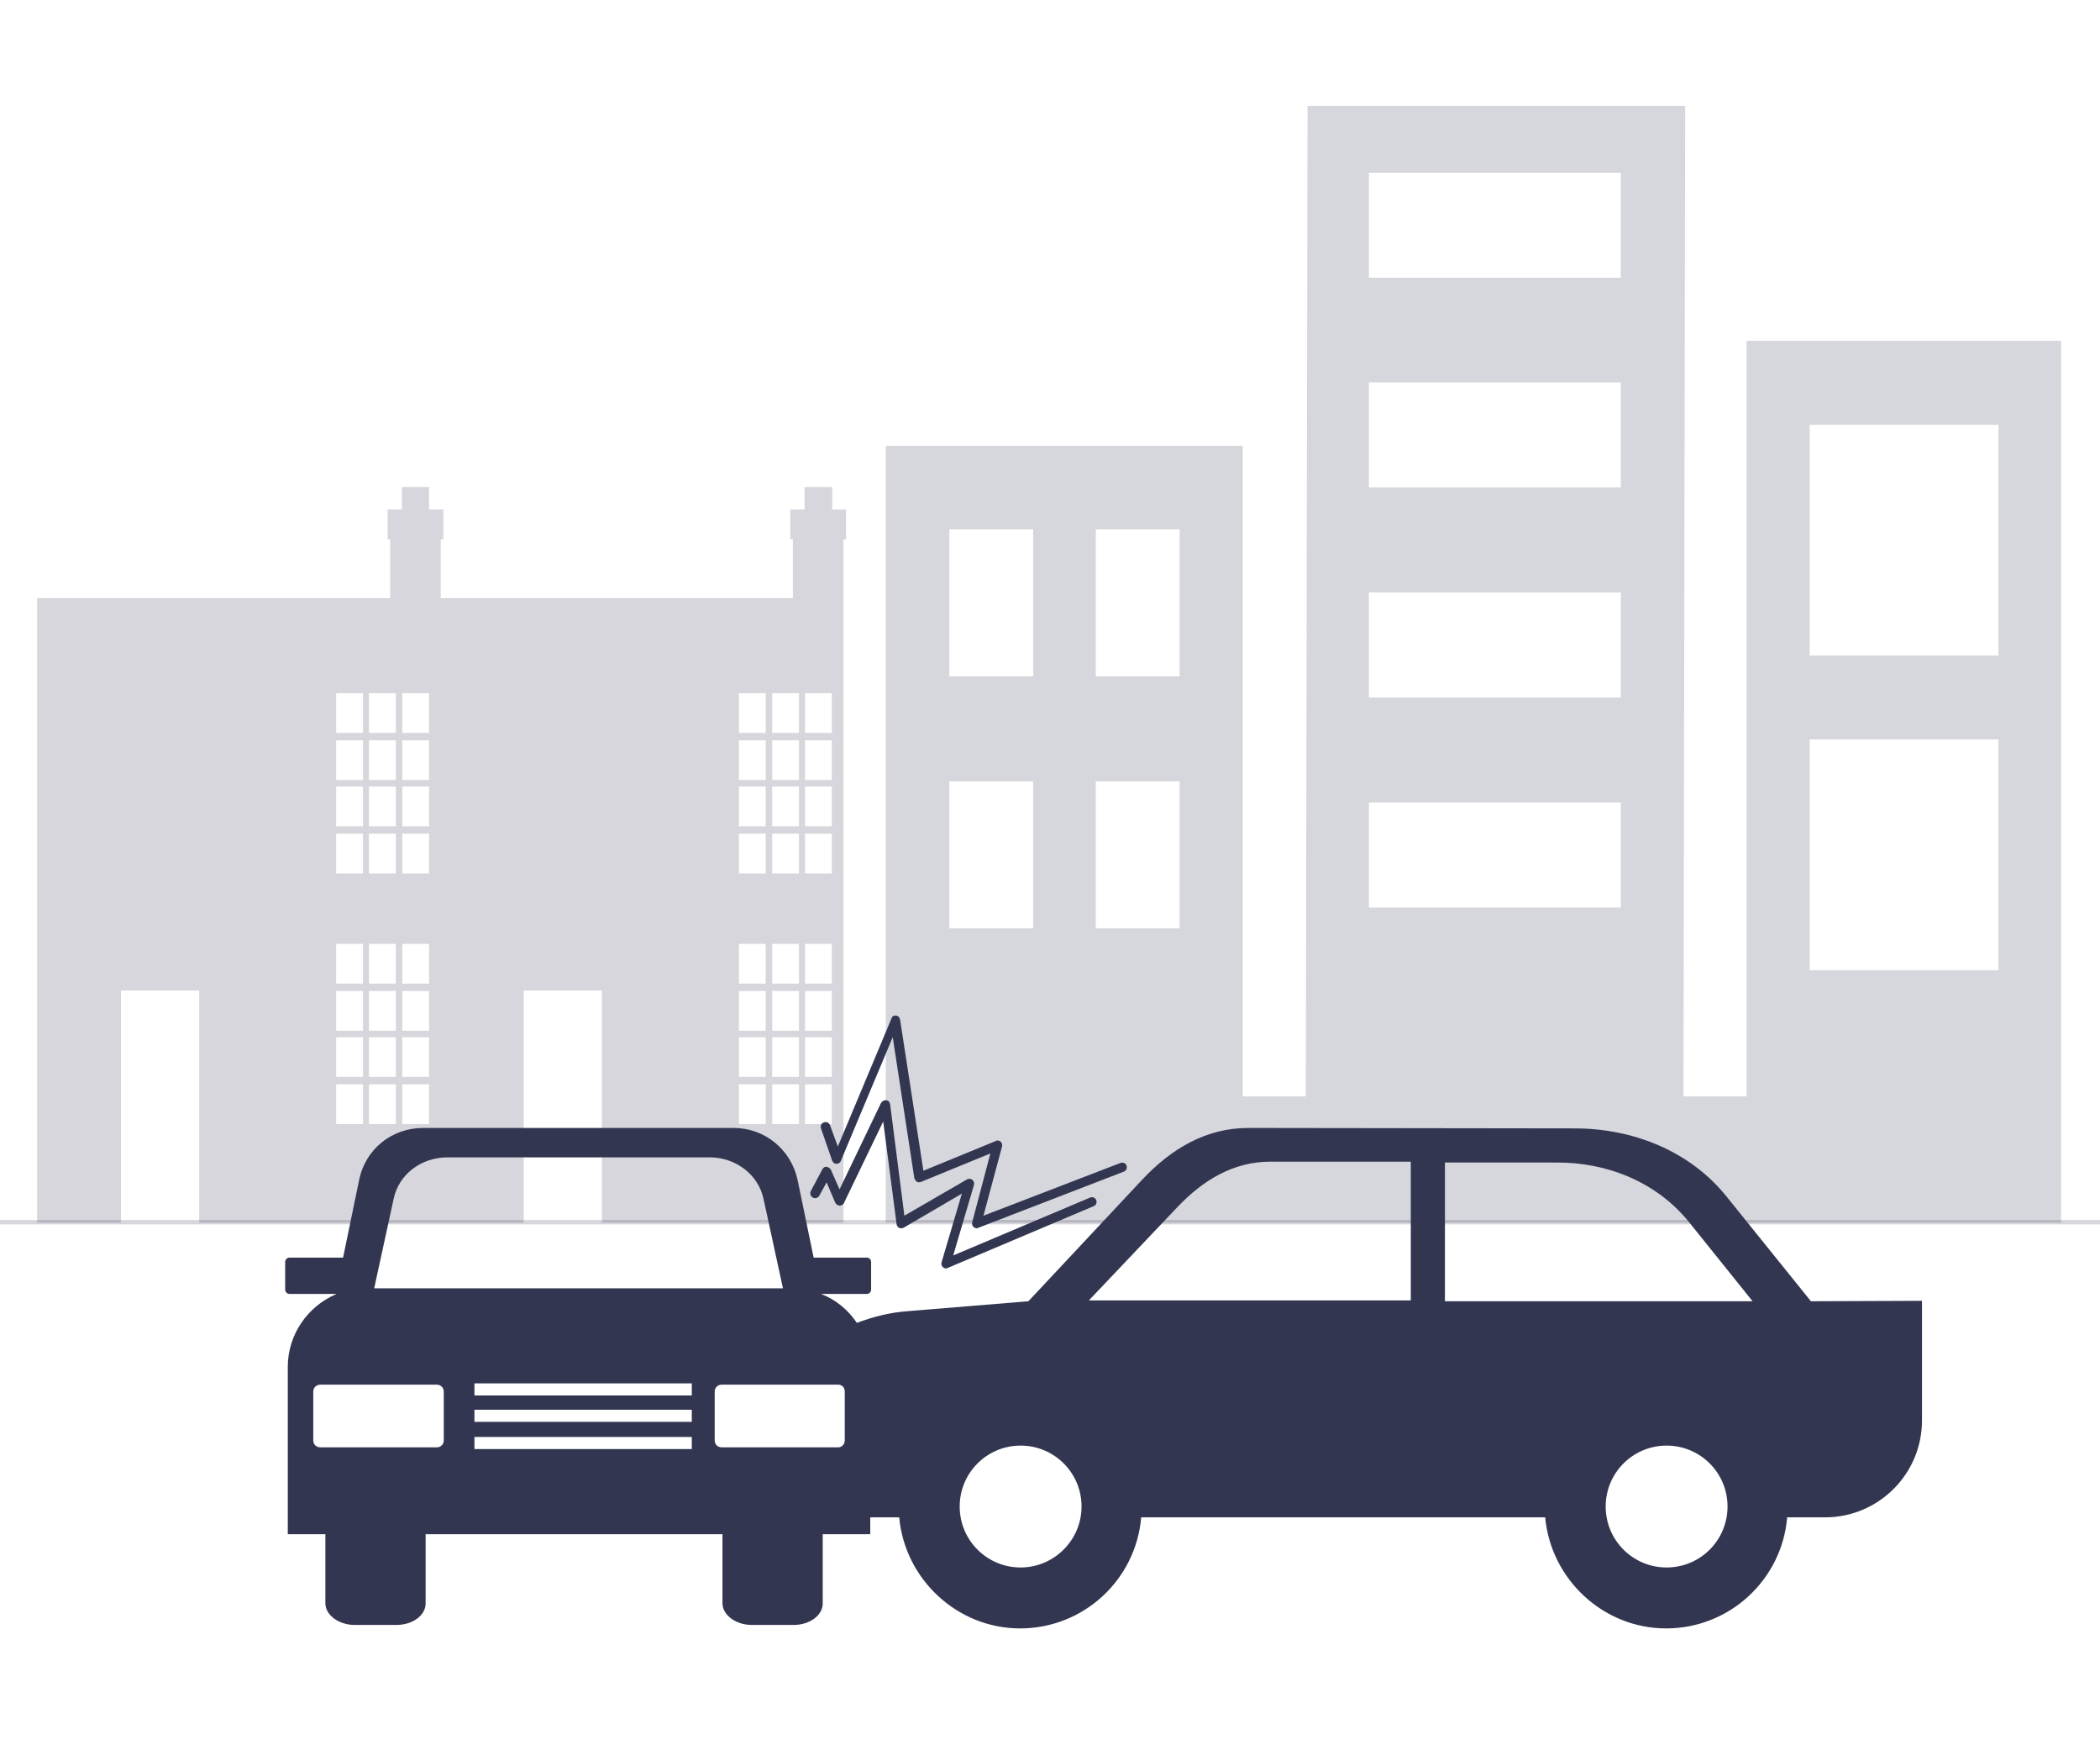
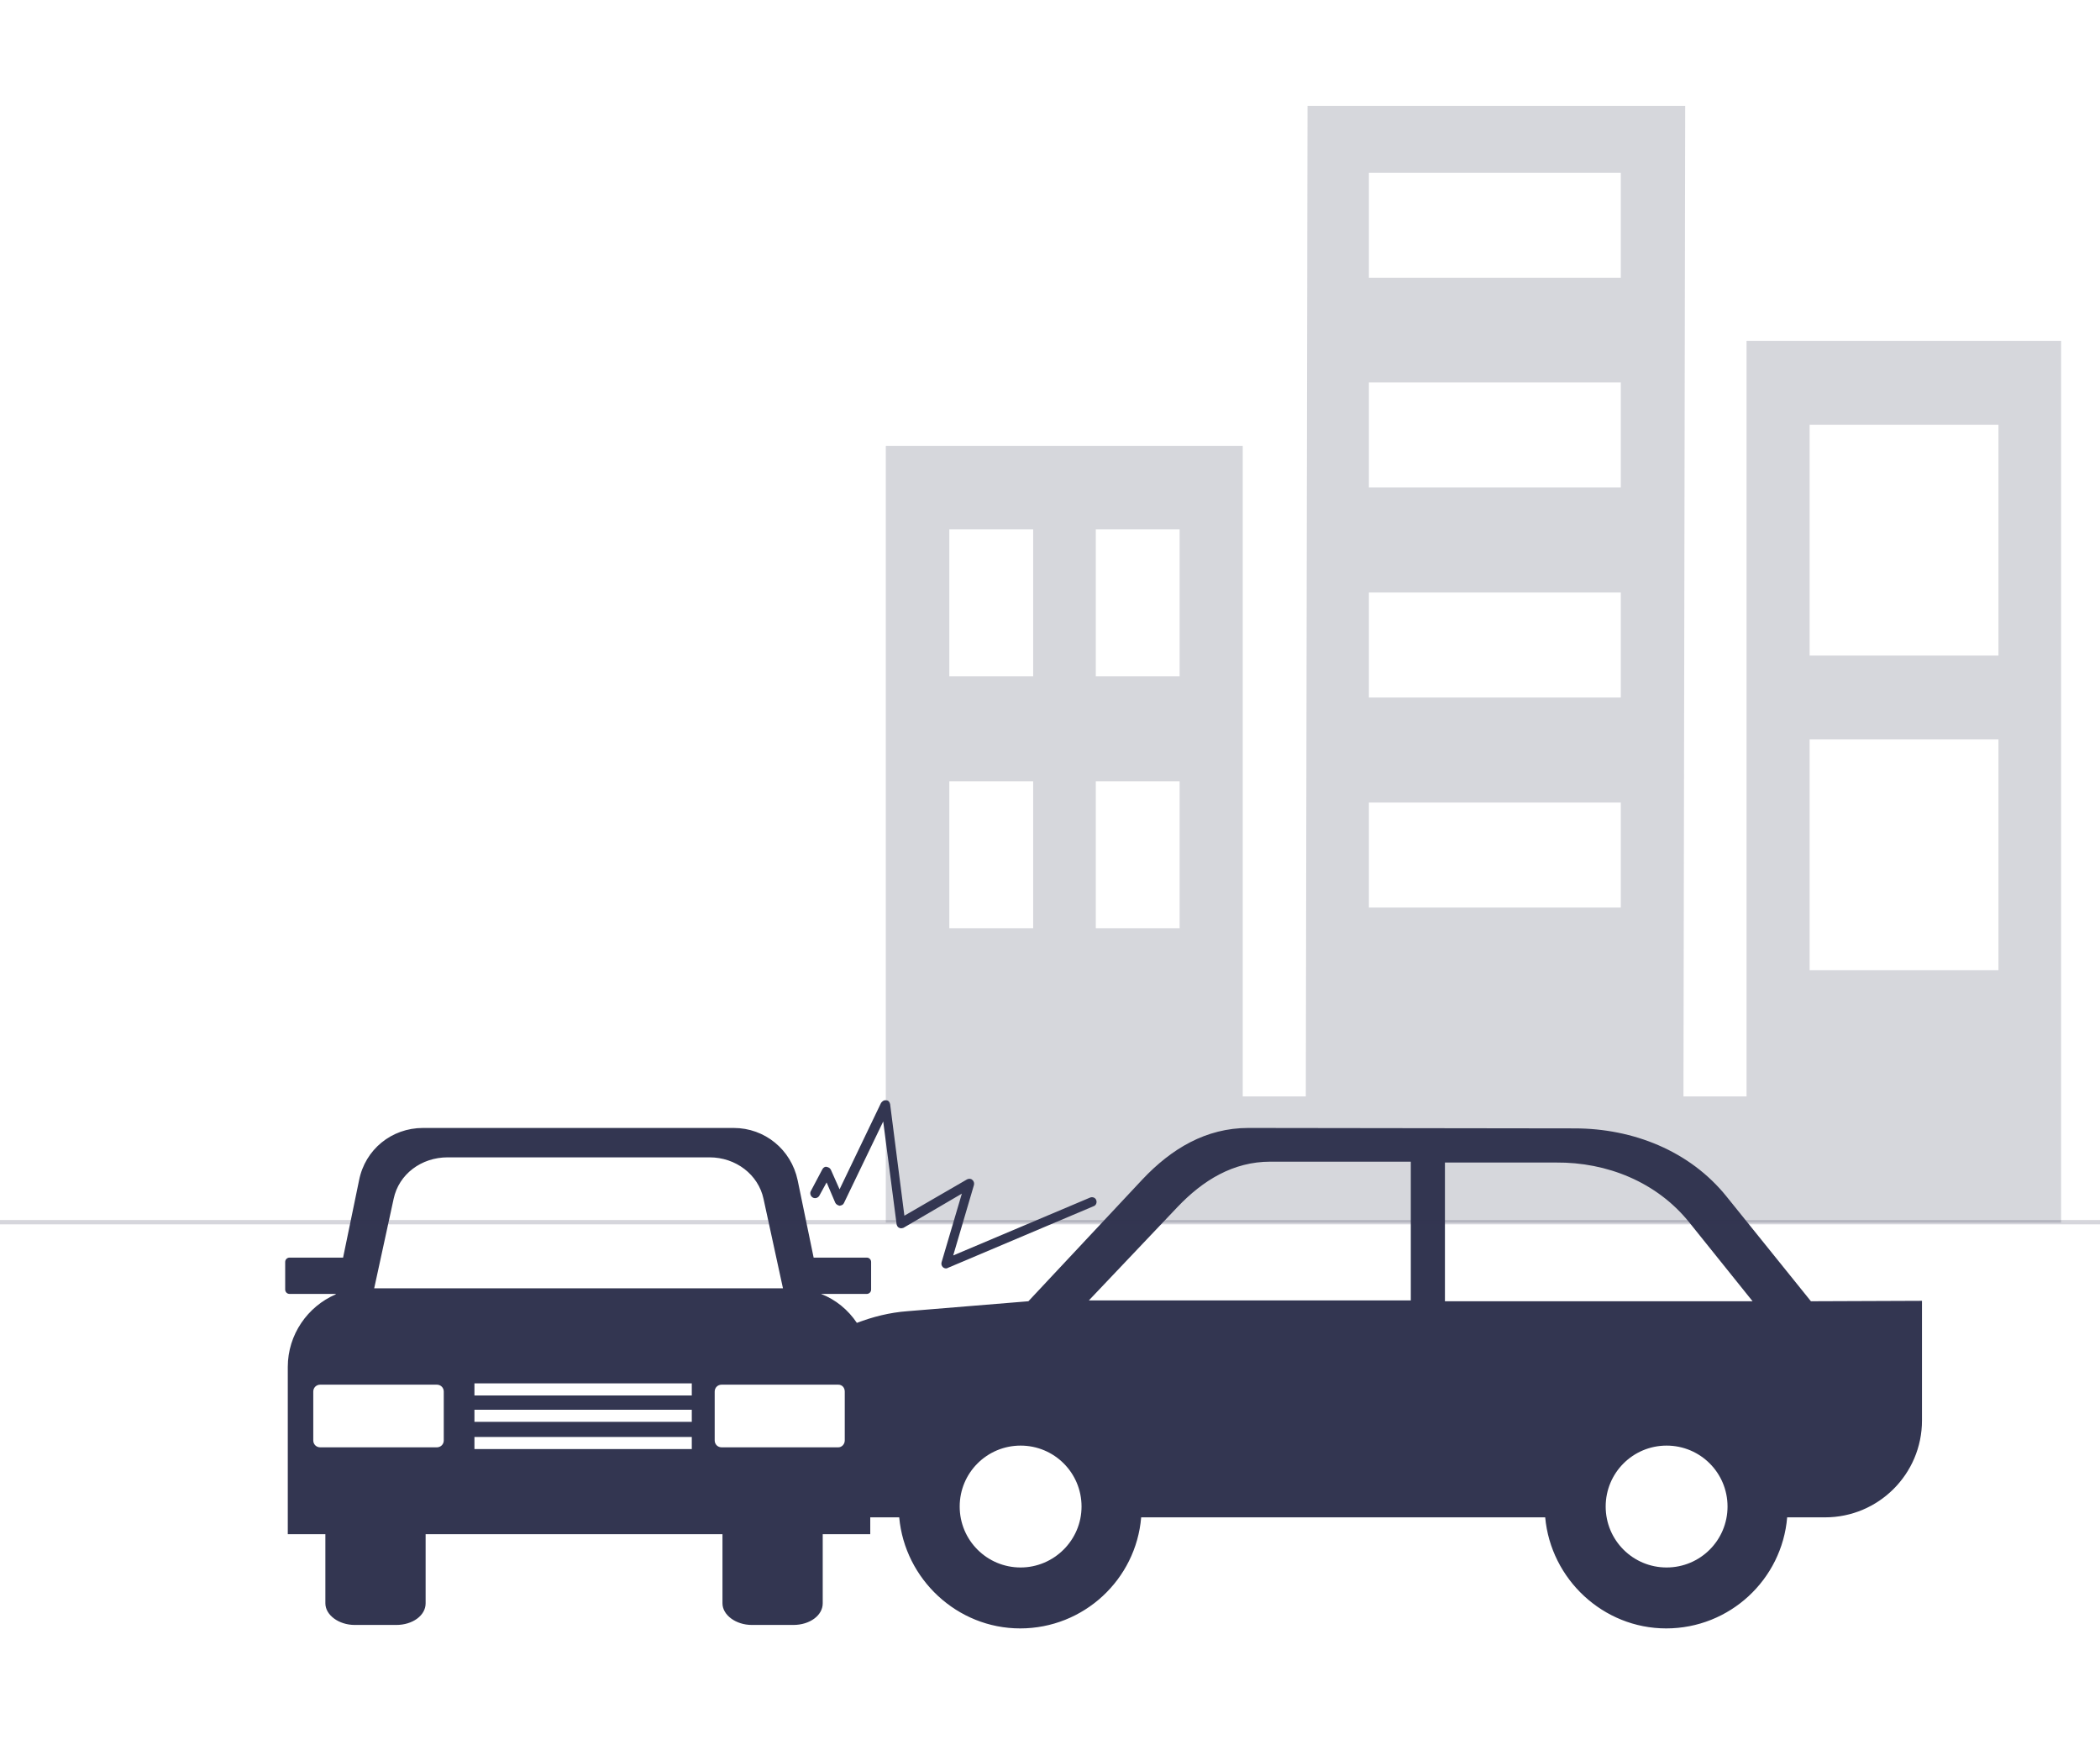
<svg xmlns="http://www.w3.org/2000/svg" version="1.1" id="Layer_1" x="0px" y="0px" viewBox="-177 95.3 486 405" style="enable-background:new -177 95.3 486 405;" xml:space="preserve">
  <style type="text/css">
	.st0{opacity:0.2;}
	.st1{fill:#333651;}
	.st2{opacity:0.2;fill:#333651;}
	.st3{opacity:0.2;fill:none;stroke:#333651;stroke-miterlimit:10;}
</style>
  <title>Group 2</title>
  <desc>Created with Sketch.</desc>
  <g id="Desktop">
    <g id="Offense-page-02---form" transform="translate(-816, -1457)">
      <g id="_x30_3.-service" transform="translate(0, 1322)">
        <g id="_x30_1">
          <g id="Group-2" transform="translate(831, 149)">
            <g id="offices" class="st0">
-               <path id="_x30_3.-Office" class="st1" d="M-75.7,372.7L-75.7,372.7h-88.6 M38.2,372.7L38.2,372.7H-6.1" />
+               <path id="_x30_3.-Office" class="st1" d="M-75.7,372.7L-75.7,372.7M38.2,372.7L38.2,372.7H-6.1" />
              <path id="_x30_3.-Office-Copy" class="st1" d="M278.6,385.4H50.8 M177.4,372.7L177.4,372.7H266 M63.5,372.7L63.5,372.7h44.3" />
            </g>
          </g>
        </g>
      </g>
-       <path class="st2" d="M831.6,1670.2v-5.2h-6.4v5.2h-3.3v6.9h0.6v13.6h-81.5v-13.6h0.6v-6.9h-3.3v-5.2H732v5.2h-3.3v6.9h0.6v13.6    h-81.7v144.5H667v-53.7h18.1v53.7h55.7h0.2h19.2v-53.7h18.1v53.7h55.9v-144.5h0v-13.6h0.6v-6.9    C834.9,1670.2,831.6,1670.2,831.6,1670.2z M723,1812.4h-6.2v-9.2h6.2V1812.4z M723,1801.5h-6.2v-9.2h6.2V1801.5z M723,1790.8h-6.2    v-9.2h6.2V1790.8z M723,1779.9h-6.2v-9.2h6.2V1779.9z M723,1754.4h-6.2v-9.2h6.2V1754.4z M723,1743.5h-6.2v-9.2h6.2V1743.5z     M723,1732.8h-6.2v-9.2h6.2V1732.8z M723,1721.9h-6.2v-9.2h6.2V1721.9z M730.6,1812.4h-6.2v-9.2h6.2V1812.4z M730.6,1801.5h-6.2    v-9.2h6.2V1801.5z M730.6,1790.8h-6.2v-9.2h6.2V1790.8z M730.6,1779.9h-6.2v-9.2h6.2V1779.9z M730.6,1754.4h-6.2v-9.2h6.2V1754.4z     M730.6,1743.5h-6.2v-9.2h6.2V1743.5z M730.6,1732.8h-6.2v-9.2h6.2V1732.8z M730.6,1721.9h-6.2v-9.2h6.2V1721.9z M738.3,1812.4    h-6.2v-9.2h6.2V1812.4z M738.3,1801.5h-6.2v-9.2h6.2V1801.5z M738.3,1790.8h-6.2v-9.2h6.2V1790.8z M738.3,1779.9h-6.2v-9.2h6.2    V1779.9z M738.3,1754.4h-6.2v-9.2h6.2V1754.4z M738.3,1743.5h-6.2v-9.2h6.2V1743.5z M738.3,1732.8h-6.2v-9.2h6.2V1732.8z     M738.3,1721.9h-6.2v-9.2h6.2V1721.9z M816.2,1812.4h-6.2v-9.2h6.2V1812.4z M816.2,1801.5h-6.2v-9.2h6.2V1801.5z M816.2,1790.8    h-6.2v-9.2h6.2V1790.8z M816.2,1779.9h-6.2v-9.2h6.2V1779.9z M816.2,1754.4h-6.2v-9.2h6.2V1754.4z M816.2,1743.5h-6.2v-9.2h6.2    V1743.5z M816.2,1732.8h-6.2v-9.2h6.2V1732.8z M816.2,1721.9h-6.2v-9.2h6.2V1721.9z M823.9,1812.4h-6.2v-9.2h6.2V1812.4z     M823.9,1801.5h-6.2v-9.2h6.2V1801.5z M823.9,1790.8h-6.2v-9.2h6.2V1790.8z M823.9,1779.9h-6.2v-9.2h6.2V1779.9z M823.9,1754.4    h-6.2v-9.2h6.2V1754.4z M823.9,1743.5h-6.2v-9.2h6.2V1743.5z M823.9,1732.8h-6.2v-9.2h6.2V1732.8z M823.9,1721.9h-6.2v-9.2h6.2    V1721.9z M831.5,1812.4h-6.2v-9.2h6.2V1812.4z M831.5,1801.5h-6.2v-9.2h6.2V1801.5z M831.5,1790.8h-6.2v-9.2h6.2V1790.8z     M831.5,1779.9h-6.2v-9.2h6.2V1779.9z M831.5,1754.4h-6.2v-9.2h6.2V1754.4z M831.5,1743.5h-6.2v-9.2h6.2V1743.5z M831.5,1732.8    h-6.2v-9.2h6.2V1732.8z M831.5,1721.9h-6.2v-9.2h6.2V1721.9z" />
      <g class="st0">
        <path class="st1" d="M1043.2,1631.1V1806h-14.6l0.4-229.2h-87.4l-0.4,229.2h-14.6v-150.5h-82.6v179.7h272v-204H1043.2z      M1057.8,1650.6h43.7v53.4h-43.7V1650.6z M1057.8,1723.4h43.7v53.4h-43.7V1723.4z M955.8,1592.3h58.3v24.3h-58.3V1592.3z      M955.8,1640.8h58.3v24.3h-58.3V1640.8z M955.8,1689.4h58.3v24.3h-58.3V1689.4z M955.8,1738h58.3v24.3h-58.3V1738z M858.7,1674.8     h19.4v34h-19.4V1674.8z M892.6,1674.8h19.4v34h-19.4V1674.8z M858.7,1733.1h19.4v34h-19.4V1733.1z M892.6,1733.1h19.4v34h-19.4     V1733.1z" />
      </g>
    </g>
  </g>
  <g>
    <path class="st1" d="M242.1,396.4l-19.5-24.2c-8.5-10.6-21.7-15.8-35.2-15.8l-75.5-0.1c-9.8,0-17.8,4.8-24.5,11.9L61,396.4   L33,398.7c-4.1,0.3-8,1.3-11.7,2.7c-2-3-4.9-5.4-8.3-6.7h10.6c0.5,0,1-0.4,1-1v-6.4c0-0.5-0.4-1-1-1H11.5c-0.1,0-0.2,0-0.2,0   l-3.7-17.9c-1.5-7.1-7.6-12.1-14.8-12.1h-71.9c-7.3,0-13.4,5-14.8,12.1l-3.7,17.9c-0.1,0-0.2,0-0.3,0h-12.1c-0.5,0-1,0.4-1,1v6.4   c0,0.5,0.4,1,1,1h10.7l0,0.1c-6.5,2.8-11.1,9.3-11.1,16.8v38.7h8.7v16c0,2.7,3.1,5,6.8,5h9.6c3.8,0,6.8-2.2,6.8-5v-16h68.7v16   c0,2.7,3.1,5,6.8,5h9.6c3.8,0,6.8-2.2,6.8-5v-16h11v-3.9h6.7c1.3,14.3,13.4,25.7,28,25.7c14.7,0,26.8-11.3,28-25.7h93.5   c1.3,14.3,13.4,25.7,28,25.7c14.7,0,26.8-11.3,28-25.7h8.8c12.3,0,22.4-10,22.4-22.4v-27.7L242.1,396.4L242.1,396.4z M-85.9,372.7   c1.2-5.7,6.4-9.6,12.5-9.6h60.6c6.1,0,11.3,4,12.5,9.6l4.5,20.7h-94.6L-85.9,372.7z M-74.3,428.6c0,0.9-0.7,1.6-1.6,1.6h-27   c-0.9,0-1.6-0.7-1.6-1.6v-11.3c0-0.9,0.7-1.6,1.6-1.6h27c0.9,0,1.6,0.7,1.6,1.6V428.6z M-16.9,430.6h-50.3v-2.8h50.3V430.6z    M-16.9,424.3h-50.3v-2.8h50.3V424.3z M-16.9,418.2h-50.3v-2.8h50.3V418.2z M18.5,428.6c0,0.9-0.7,1.6-1.5,1.6h-27   c-0.9,0-1.6-0.7-1.6-1.6v-11.3c0-0.9,0.7-1.6,1.6-1.6h27c0.9,0,1.5,0.7,1.5,1.6V428.6z M213.9,378.1l14.7,18.3h-71.2v-32.1l25.7,0   C194.9,364.2,206.4,368.8,213.9,378.1z M95.5,374.6c5.9-6.2,12.9-10.5,21.5-10.5l32.5,0v32.1H75L95.5,374.6z M59.2,458   c-7.8,0-14.1-6.3-14.1-14.1c0-7.8,6.3-14.1,14.1-14.1c7.8,0,14.1,6.3,14.1,14.1S66.9,458,59.2,458z M208.7,458   c-7.8,0-14.1-6.3-14.1-14.1c0-7.8,6.3-14.1,14.1-14.1c7.8,0,14.1,6.3,14.1,14.1S216.5,458,208.7,458z" />
    <path class="st1" d="M11.1,372.4c0.5,0.3,1.2,0.1,1.5-0.4l1.7-3.1l2,4.7c0.2,0.4,0.6,0.6,1,0.7c0.5-0.1,0.8-0.2,1-0.6l9.1-18.9   l3.1,23.8c0.1,0.4,0.3,0.7,0.6,0.8c0.3,0.2,0.7,0.1,1,0l13.5-7.9l-4.7,15.9c-0.1,0.4,0,0.8,0.3,1.1c0.2,0.2,0.5,0.3,0.7,0.3   c0.1,0,0.3,0,0.4-0.1l33.8-14.3c0.6-0.2,0.8-0.9,0.6-1.4c-0.2-0.6-0.9-0.8-1.4-0.6l-31.7,13.4l4.8-16.3c0.1-0.4,0-0.9-0.4-1.2   c-0.3-0.3-0.8-0.3-1.2-0.1l-14.5,8.4L29,350.8c-0.1-0.5-0.4-0.9-0.9-0.9c-0.5-0.1-0.9,0.2-1.2,0.6l-9.6,20l-2-4.5   c-0.2-0.4-0.5-0.6-1-0.7c-0.4-0.1-0.8,0.2-1,0.6l-2.7,5.1C10.4,371.5,10.6,372.1,11.1,372.4z" />
-     <path class="st1" d="M15.6,363.9c0.2,0.4,0.5,0.7,1,0.7c0.4,0,0.9-0.3,1-0.7l12-28.6l5,32.6c0.1,0.3,0.3,0.6,0.5,0.8   c0.3,0.2,0.6,0.2,1,0.1l16.1-6.6L48,378.1c-0.1,0.4,0,0.8,0.3,1.1c0.2,0.2,0.5,0.3,0.7,0.3c0.1,0,0.3,0,0.4-0.1l33.7-13   c0.6-0.2,0.8-0.9,0.6-1.4c-0.2-0.6-0.9-0.8-1.4-0.6l-31.7,12.2l4.3-16c0.1-0.4,0-0.8-0.3-1.1c-0.3-0.3-0.8-0.4-1.1-0.2l-16.8,6.9   l-5.4-35c-0.1-0.5-0.5-0.9-0.9-0.9c-0.5-0.1-1,0.2-1.1,0.7l-12.4,29.6l-1.8-4.9c-0.2-0.6-0.8-0.9-1.4-0.7c-0.6,0.2-0.9,0.8-0.7,1.4   L15.6,363.9z" />
  </g>
  <line class="st3" x1="-181" y1="378.1" x2="309" y2="378.1" />
</svg>